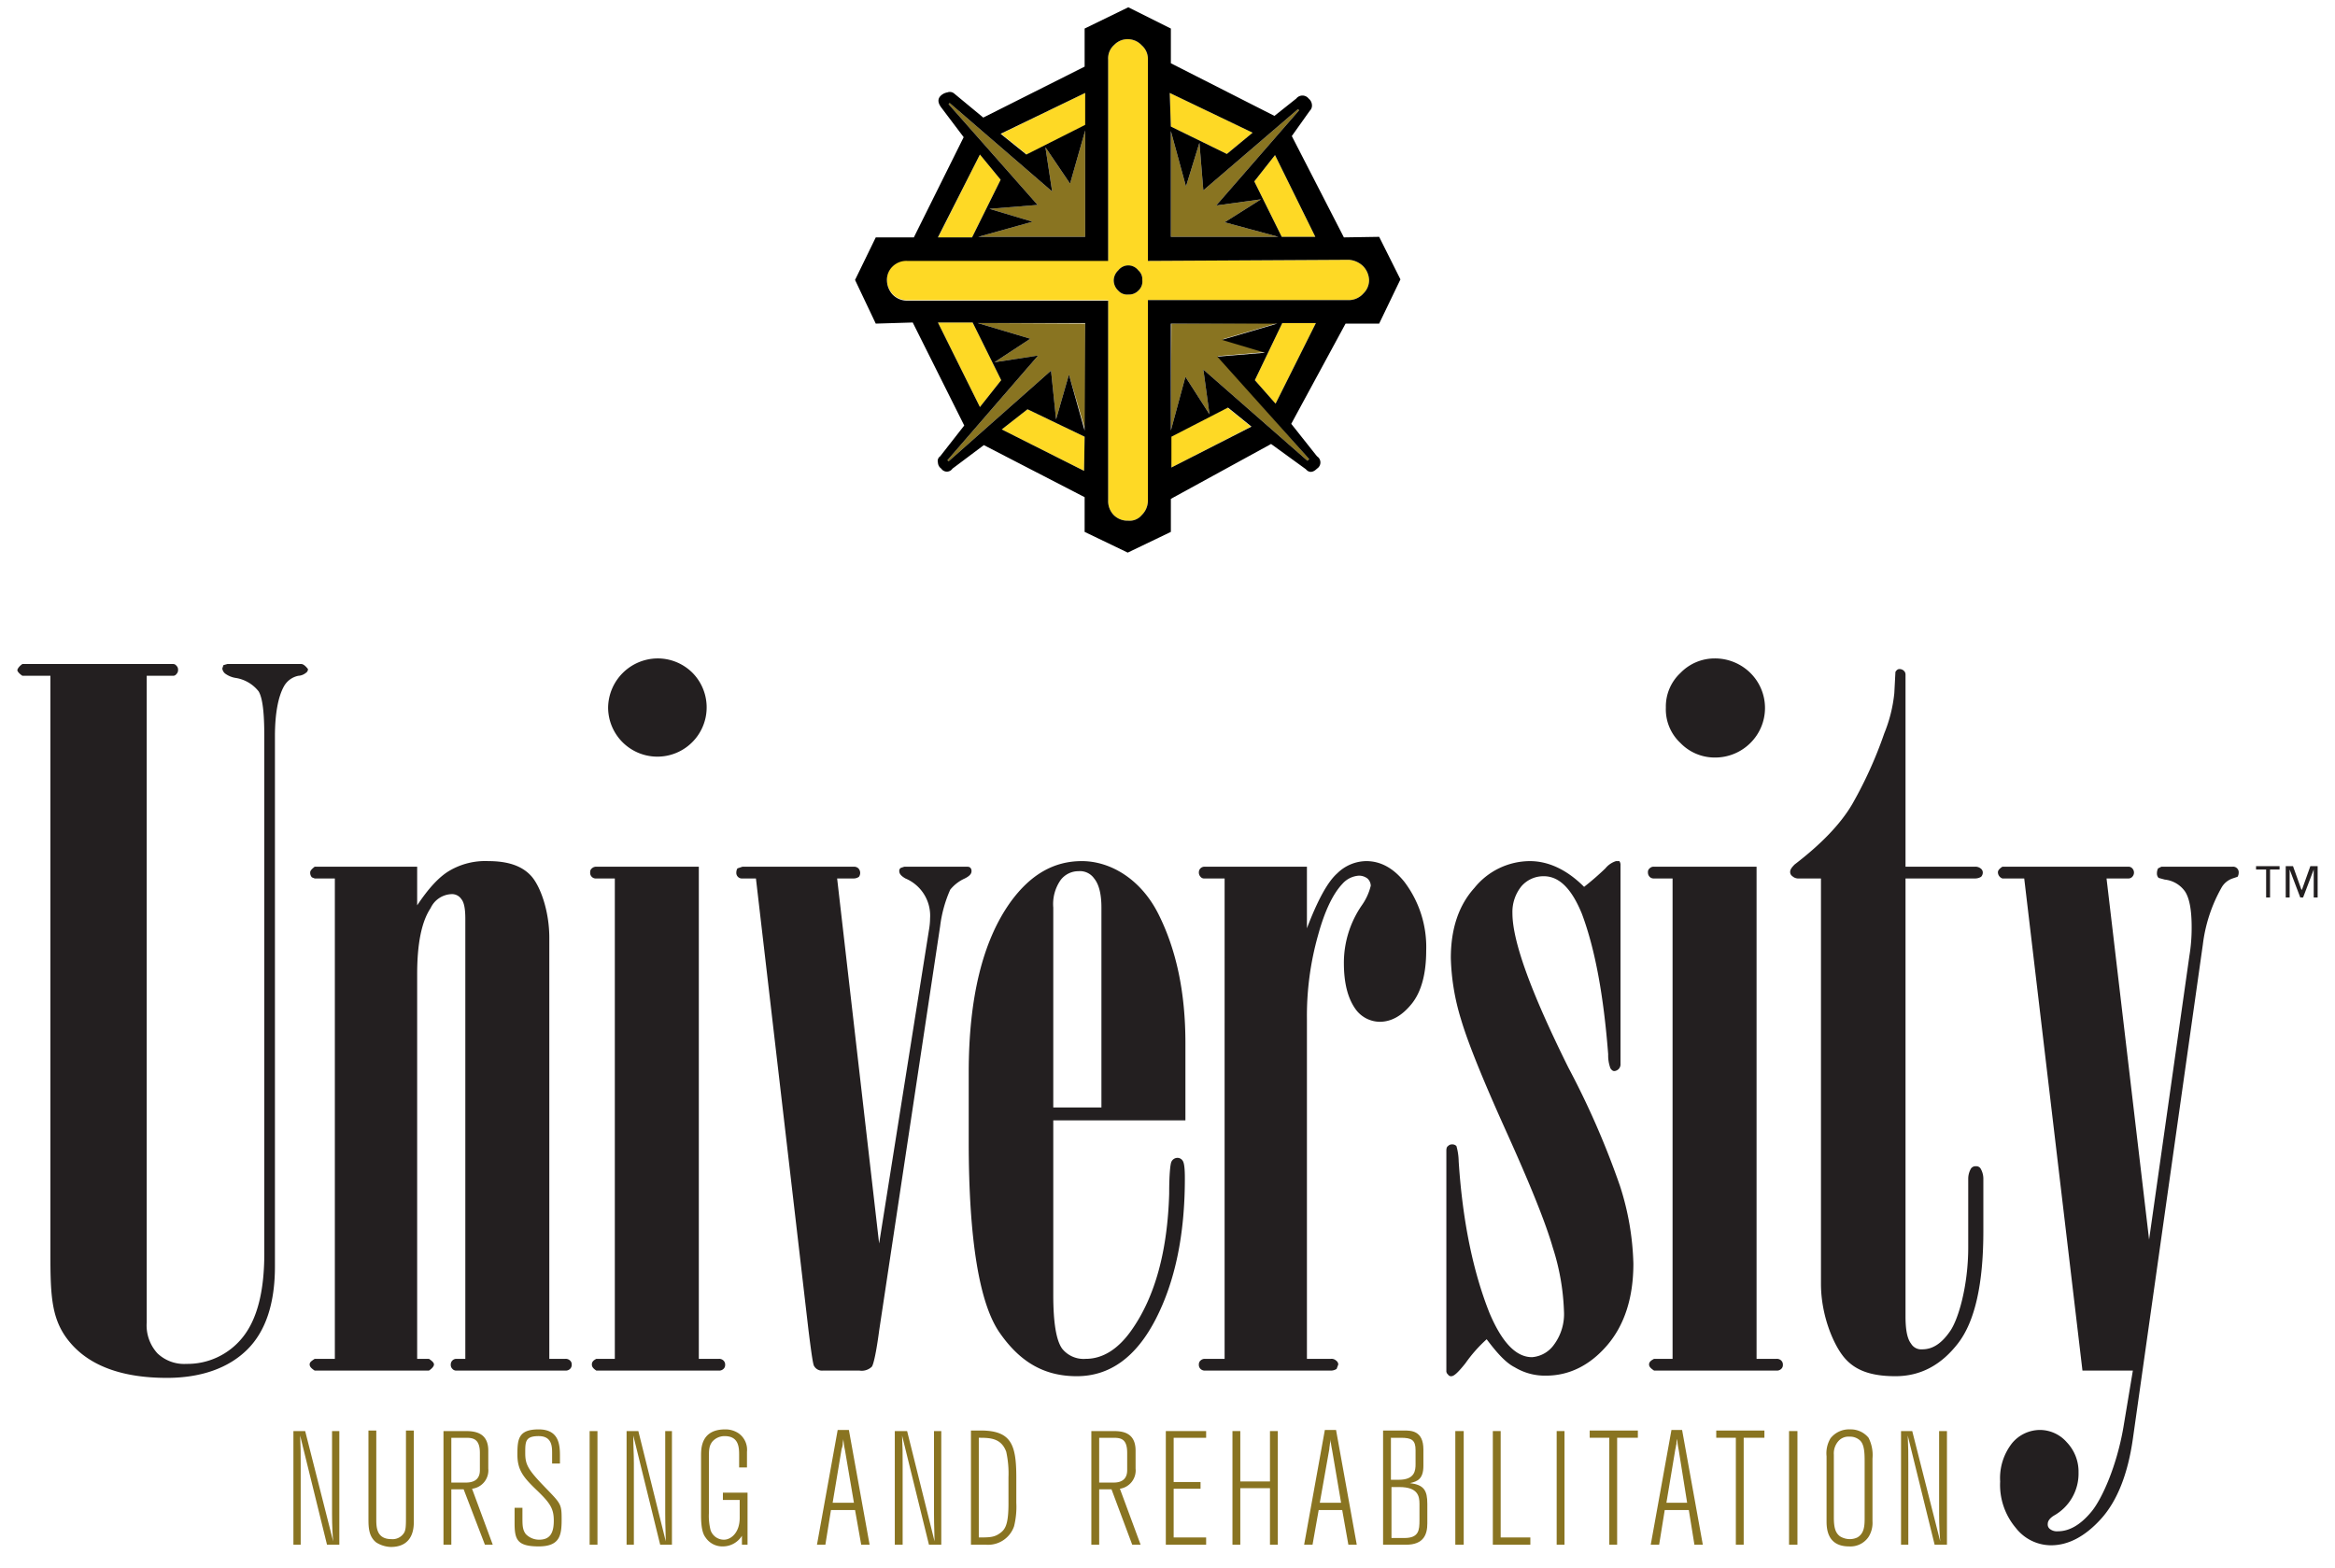
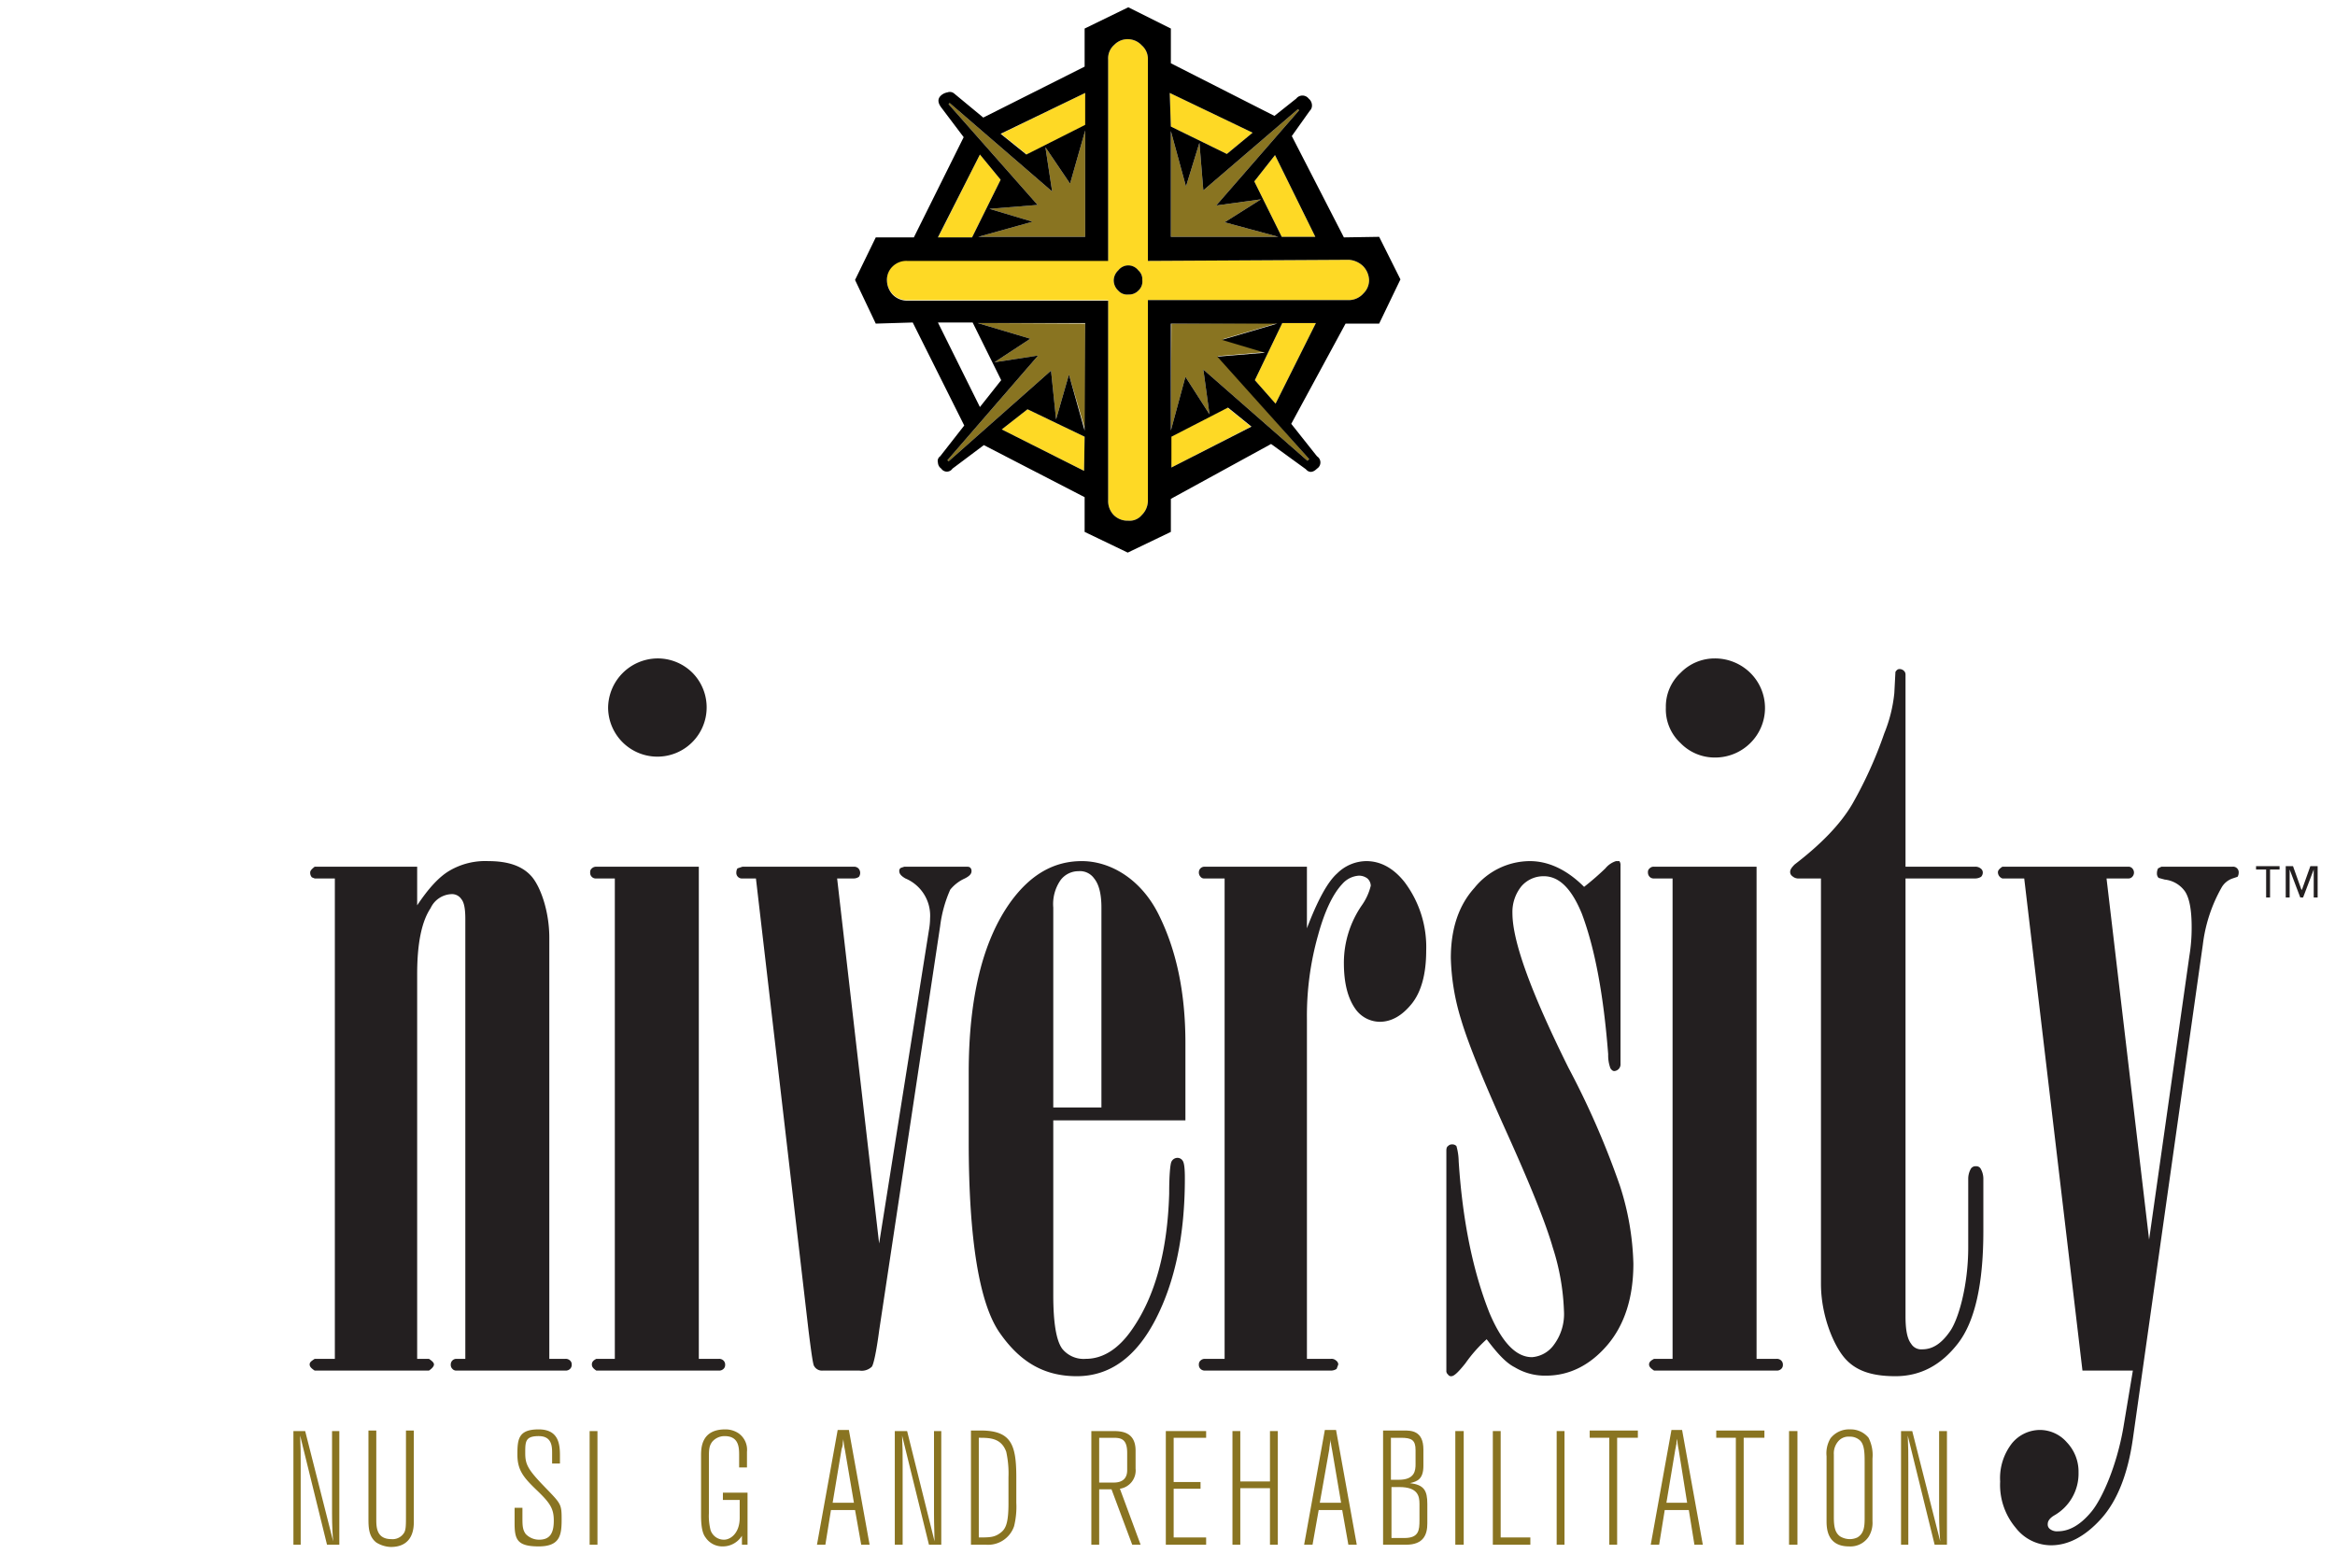
<svg xmlns="http://www.w3.org/2000/svg" viewBox="0 0 417 280.1">
  <title>University_logo</title>
  <path d="M407.1,155.3h-1.7v5h-.7v-5h-1.8v-.6h4.2Zm6.8,5h-.7v-5h0l-1.9,5h-.5l-1.9-5h0v5h-.7v-5.6h1.3l1.5,4.2h.1l1.5-4.2h1.3Z" style="fill:#231f20" />
-   <path d="M9,120.7H4c-.6-.4-.9-.8-.9-1s.3-.7.9-1.1H30.9a.7.7,0,0,1,.6.3.9.9,0,0,1,.3.7,1,1,0,0,1-.3.8.7.7,0,0,1-.6.3H26.2V236.2a7.4,7.4,0,0,0,1.9,5.5,6.9,6.9,0,0,0,5.2,1.9,12.6,12.6,0,0,0,10-4.7q3.9-4.8,3.9-15V131.5c0-4.2-.3-6.8-1-8a6.5,6.5,0,0,0-4-2.4,4.3,4.3,0,0,1-2-.8,1.4,1.4,0,0,1-.5-.9l.2-.6.7-.2H53.8q.5,0,1.2.9a.8.8,0,0,1-.4.7,2.3,2.3,0,0,1-1.3.5,3.8,3.8,0,0,0-2.6,1.9c-1,1.8-1.6,4.8-1.6,8.9v94.7c0,6.5-1.6,11.5-4.9,14.8s-8.2,5.1-14.4,5.1c-7.9,0-13.6-2.1-17.1-6.1S9,231.8,9,223.9Z" style="fill:#231f20" />
  <path d="M59.8,156.9H56.2l-.5-.2a1.2,1.2,0,0,1-.3-.9c0-.3.3-.6.8-1H74.5v6.9c2-3,3.9-5.1,5.8-6.2a12.6,12.6,0,0,1,6.9-1.7c3.6,0,6.1.9,7.7,2.7s3.2,6.2,3.2,11v75.2H101a1.1,1.1,0,0,1,.8.3.9.9,0,0,1,.3.7,1,1,0,0,1-.3.8,1.1,1.1,0,0,1-.8.3H81.5a.9.9,0,0,1-.7-.3,1,1,0,0,1-.3-.8,1,1,0,0,1,1-1h1.6V164.1c0-1.7-.2-2.9-.7-3.5a2,2,0,0,0-1.8-.9,4.3,4.3,0,0,0-3.7,2.5c-1.6,2.4-2.4,6.3-2.4,11.8v68.7h2.1c.6.4.9.7.9,1s-.3.7-.9,1.1H56.2c-.6-.4-.9-.7-.9-1.1s.3-.6.9-1h3.6Z" style="fill:#231f20" />
  <path d="M109.8,156.9h-3.3a1,1,0,0,1-1.1-1.1.8.8,0,0,1,.3-.7,1.1,1.1,0,0,1,.8-.3h18.3v87.9h3.6a1.1,1.1,0,0,1,.8.3,1,1,0,0,1,.3.8.9.9,0,0,1-.3.7,1.1,1.1,0,0,1-.8.3H106.5c-.6-.4-.8-.7-.8-1.1s.2-.7.8-1h3.3Zm-1.2-30.5a8.9,8.9,0,0,1,8.7-8.8,8.8,8.8,0,0,1,6.4,2.6,8.8,8.8,0,1,1-15.1,6.2Z" style="fill:#231f20" />
  <path d="M135,156.9h-2.4a1,1,0,0,1-1.1-1.1,1.4,1.4,0,0,1,.2-.7l.9-.3h19.9a1.1,1.1,0,0,1,.8.3,1.2,1.2,0,0,1,.1,1.5,1.6,1.6,0,0,1-.9.3h-3l7.5,65.2,8.9-56a12.5,12.5,0,0,0,.2-2.1,7.2,7.2,0,0,0-4.4-7.1c-.7-.4-1.1-.8-1.1-1.3a.6.6,0,0,1,.3-.6l.6-.2h11c.4,0,.6,0,.8.2a.8.8,0,0,1,.2.6c0,.5-.4.9-1.2,1.3a7.1,7.1,0,0,0-2.6,2,22.9,22.9,0,0,0-1.8,6.5L157,237.7c-.5,3.8-1,6-1.3,6.4a2.6,2.6,0,0,1-2.2.7h-6.6a1.6,1.6,0,0,1-1.5-.8c-.2-.2-.5-2.3-1-6.3Z" style="fill:#231f20" />
  <path d="M188.1,200.1v31.2c0,4.8.5,8.1,1.6,9.6a4.9,4.9,0,0,0,4.2,1.8c3.1,0,5.9-1.8,8.3-5.3,4.1-5.9,6.3-14,6.6-24.2,0-3.4.2-5.3.4-5.7a1.2,1.2,0,0,1,1.1-.7,1.1,1.1,0,0,1,.9.5c.3.4.4,1.5.4,3.2,0,9.9-1.7,18.3-5.2,25.1s-8.2,10.2-14.1,10.2-10.2-2.6-13.8-7.8-5.5-16.6-5.5-34.1V191.6c0-13.4,2.5-23.5,7.4-30.4,3.6-5,7.8-7.4,12.8-7.4s10.5,3.1,13.7,9.5,4.8,14,4.8,23v13.8Zm8.6-2.3V162.1c0-2.3-.4-4.1-1.3-5.2a3.1,3.1,0,0,0-2.8-1.3,4,4,0,0,0-3.2,1.6,7.5,7.5,0,0,0-1.3,4.9v35.7Z" style="fill:#231f20" />
  <path d="M218.7,156.9h-3.6a.8.8,0,0,1-.7-.3,1.1,1.1,0,0,1-.3-.8,1,1,0,0,1,1-1h18.3v11c1.9-5,3.7-8.3,5.4-9.8a7.5,7.5,0,0,1,5.2-2.2c2.5,0,4.8,1.2,6.8,3.7a19.3,19.3,0,0,1,3.9,12.3c0,4.2-.9,7.4-2.6,9.5s-3.6,3.2-5.7,3.2a5.4,5.4,0,0,1-4.2-2.1c-1.5-2-2.2-4.8-2.2-8.4a18.1,18.1,0,0,1,3.2-10.3,10.2,10.2,0,0,0,1.6-3.5,1.8,1.8,0,0,0-.6-1.3,2.5,2.5,0,0,0-1.5-.5,4.3,4.3,0,0,0-3,1.5c-1.6,1.7-3.1,4.7-4.3,9.1a52.9,52.9,0,0,0-2,15v60.7h4.3a1.2,1.2,0,0,1,.9.3.9.9,0,0,1,.4.7l-.3.8a1.9,1.9,0,0,1-1,.3H215.1a1.1,1.1,0,0,1-.7-.3,1,1,0,0,1-.3-.8.9.9,0,0,1,.3-.7,1.1,1.1,0,0,1,.7-.3h3.6Z" style="fill:#231f20" />
  <path d="M265.5,239.2a25.5,25.5,0,0,0-3.8,4.3c-1.2,1.5-2,2.3-2.5,2.3a.6.6,0,0,1-.6-.3.8.8,0,0,1-.3-.7V205.5c0-.4.1-.7.3-.8a.9.9,0,0,1,.7-.3,1,1,0,0,1,.8.3,10.4,10.4,0,0,1,.4,2.7c.7,10.8,2.6,19.8,5.5,27.1,2.2,5.2,4.7,7.9,7.6,7.9a5.3,5.3,0,0,0,3.9-2.2,9.2,9.2,0,0,0,1.8-6.1,41.5,41.5,0,0,0-2-11.3c-1.3-4.5-4.1-11.4-8.3-20.7s-6.9-16-8.1-20.1a40.4,40.4,0,0,1-1.8-10.9c0-5.2,1.4-9.4,4.2-12.5a12.8,12.8,0,0,1,9.9-4.8c3.3,0,6.6,1.5,9.7,4.6a49.2,49.2,0,0,0,3.8-3.3,4,4,0,0,1,1.9-1.3h.6a1.2,1.2,0,0,1,.2.8v35.4a1.2,1.2,0,0,1-1.1,1.3c-.3,0-.5-.2-.7-.5a6.6,6.6,0,0,1-.4-2.5c-.8-10.3-2.3-18.7-4.7-25.1-1.8-4.4-4-6.7-6.8-6.7a5.2,5.2,0,0,0-4,1.8,7.3,7.3,0,0,0-1.6,4.8c0,5.1,3.4,14.3,10,27.6a148.5,148.5,0,0,1,9.2,21.1,48.9,48.9,0,0,1,2.4,13.9c0,6.1-1.6,11-4.7,14.6s-6.8,5.4-10.9,5.4a10.4,10.4,0,0,1-5.6-1.5C268.9,243.4,267.3,241.6,265.5,239.2Z" style="fill:#231f20" />
  <path d="M298.7,156.9h-3.3a1,1,0,0,1-.8-.3,1.1,1.1,0,0,1-.3-.8.8.8,0,0,1,.3-.7,1,1,0,0,1,.8-.3h18.3v87.9h3.6a1.1,1.1,0,0,1,.8.3,1,1,0,0,1,.3.8.9.9,0,0,1-.3.7,1.1,1.1,0,0,1-.8.3H295.4c-.6-.4-.9-.7-.9-1.1s.3-.7.9-1h3.3Zm-1.2-30.5a8.2,8.2,0,0,1,2.6-6.2,8.5,8.5,0,0,1,6.1-2.6,9,9,0,0,1,6.4,2.6,8.8,8.8,0,0,1,0,12.5,8.9,8.9,0,0,1-6.3,2.6,8.5,8.5,0,0,1-6.2-2.6A8.2,8.2,0,0,1,297.5,126.4Z" style="fill:#231f20" />
  <path d="M325.2,156.9h-3.9a1.6,1.6,0,0,1-1.2-.4.9.9,0,0,1-.4-.8c0-.4.3-.8.8-1.3,4.7-3.6,8.2-7.2,10.3-10.8a74.2,74.2,0,0,0,5.7-12.6,25.8,25.8,0,0,0,1.8-7.2l.2-3.8c.2-.3.4-.5.7-.5a1.1,1.1,0,0,1,.8.3.9.9,0,0,1,.3.7v34.3h12.4a1.5,1.5,0,0,1,1,.3.9.9,0,0,1,.4.7,1.1,1.1,0,0,1-.3.8,2,2,0,0,1-1.1.3H340.3v78.2c0,2.4.3,4,1,4.9a2.1,2.1,0,0,0,2,1c1.9,0,3.5-1.1,5-3.3s3.2-8.2,3.2-14.9V210.6a3.6,3.6,0,0,1,.5-1.9,1,1,0,0,1,.9-.4.9.9,0,0,1,.8.4,3.6,3.6,0,0,1,.5,1.9v9.3c0,9.4-1.5,16.1-4.5,20s-6.7,5.9-11.2,5.9-7.3-1.1-9.2-3.4-4.1-7.5-4.1-13.1Z" style="fill:#231f20" />
  <path d="M361.5,156.9h-3.9a1.2,1.2,0,0,1-.8-1.1c0-.3.2-.6.8-1h22.5a.9.9,0,0,1,.7.3,1.1,1.1,0,0,1,.3.7,1.1,1.1,0,0,1-.3.8.9.9,0,0,1-.7.3h-3.9l7.6,64.5,7.2-50.7a30.8,30.8,0,0,0,.4-5.1c0-3.1-.4-5.2-1.2-6.4a5.1,5.1,0,0,0-3.6-2.1l-1.1-.3a1.1,1.1,0,0,1-.3-.8,2,2,0,0,1,.2-.9l.6-.3h12.7a1,1,0,0,1,1.1,1.1,1.4,1.4,0,0,1-.2.7l-.9.3a3.6,3.6,0,0,0-2,1.7,27.3,27.3,0,0,0-3.3,10.1L380.9,257c-.9,6.3-2.8,11.1-5.7,14.3s-5.9,4.7-8.9,4.7a8,8,0,0,1-6.3-3.1,11.9,11.9,0,0,1-2.8-8.3,10.1,10.1,0,0,1,2.1-6.8,6.5,6.5,0,0,1,5-2.4,6.4,6.4,0,0,1,4.8,2.2,7.6,7.6,0,0,1,2.1,5.4,8.6,8.6,0,0,1-4.4,7.7c-.8.5-1.1,1-1.1,1.5a1,1,0,0,0,.4.9,2,2,0,0,0,1.4.4c2.1,0,4.1-1.2,6-3.5s4.5-8.1,5.7-15l1.7-10.2h-9Z" style="fill:#231f20" />
  <path d="M60.6,255.6v20.3H58.4l-4.8-19.5c.1,2.4.1,3,.1,5v14.5H52.4V255.6h2.1l5,19.7c-.1-1.1-.2-2.8-.2-4.9V255.6Z" style="fill:#897421" />
  <path d="M65.8,255.5h1.4v15.8c0,1.4,0,3.6,2.7,3.6A2.4,2.4,0,0,0,72,274c.5-.6.5-1.3.5-3.5v-15h1.4v16.3c0,.9,0,4.5-4.1,4.5a5.2,5.2,0,0,1-2.6-.8c-1.4-1.1-1.4-2.8-1.4-4.4Z" style="fill:#897421" />
-   <path d="M79.2,255.6h3.9c1.6,0,4.1.2,4.1,3.5v3.2a3.3,3.3,0,0,1-2.9,3.6l3.7,10H86.6L82.8,266H80.6v9.9H79.2Zm1.4,1.2v8h2.6c1.6,0,2.5-.7,2.5-2.2v-3.1c0-2.4-1.1-2.7-2.4-2.7Z" style="fill:#897421" />
  <path d="M93.3,270.9c0,1.5,0,2.3.6,3.1a3.3,3.3,0,0,0,2.4,1c2,0,2.6-1.3,2.6-3.4s-.6-3.1-3-5.4-3.5-3.6-3.5-6.4.2-4.5,3.8-4.5S100,258,100,260v1.4H98.6v-1.8c0-1.2,0-3.1-2.4-3.1s-2.4,1-2.4,3,.4,2.9,3.4,6,3.1,3.1,3.1,5.9-.3,4.8-4.1,4.8-4.3-1.2-4.3-4.1v-2.8h1.4Z" style="fill:#897421" />
  <path d="M106.7,255.6v20.3h-1.4V255.6Z" style="fill:#897421" />
-   <path d="M120,255.6v20.3h-2.1l-4.8-19.5c0,2.4.1,3,.1,5v14.5h-1.3V255.6H114l4.9,19.7c0-1.1-.1-2.8-.1-4.9V255.6Z" style="fill:#897421" />
  <path d="M125.2,260c0-1.3,0-4.7,4.3-4.7a4.2,4.2,0,0,1,2.4.7,3.6,3.6,0,0,1,1.5,3.3v2.8H132V260c0-1.4,0-3.5-2.6-3.5a2.9,2.9,0,0,0-2.2,1c-.6.8-.6,1.5-.6,3.1v9.7a10.1,10.1,0,0,0,.3,3,2.5,2.5,0,0,0,2.4,1.7c1.2,0,2.8-1.2,2.8-3.9v-3.2h-3v-1.3h4.4v9.3h-1v-1.6a4,4,0,0,1-3.4,1.9,3.6,3.6,0,0,1-3.1-1.6c-.3-.4-.8-1.2-.8-3.9Z" style="fill:#897421" />
  <path d="M151.6,255.4l3.7,20.5h-1.5l-1.1-6.2h-4.3l-1,6.2h-1.5l3.7-20.5Zm-.7,3.6a17.8,17.8,0,0,1-.3-2c0,.3-.1.6-.1.9s-.1.6-.2.9l-1.6,9.6h3.8Z" style="fill:#897421" />
  <path d="M168.1,255.6v20.3h-2.2l-4.8-19.5c.1,2.4.1,3,.1,5v14.5h-1.4V255.6H162l4.9,19.7c0-1.1-.1-2.8-.1-4.9V255.6Z" style="fill:#897421" />
  <path d="M173.4,255.5h1.7c5.5,0,6.4,2.5,6.4,8.4v4.5a14.5,14.5,0,0,1-.4,4.2,4.9,4.9,0,0,1-5,3.3h-2.7Zm6.7,8.4a18.1,18.1,0,0,0-.4-4.6c-.9-2.5-3-2.5-4.9-2.5v17.8c1.8,0,2.7,0,3.7-.7s1.6-1.5,1.6-5.4Z" style="fill:#897421" />
  <path d="M194.9,255.6h3.9c1.6,0,4,.2,4,3.5v3.2a3.3,3.3,0,0,1-2.8,3.6l3.7,10h-1.5l-3.7-9.9h-2.2v9.9h-1.4Zm1.4,1.2v8h2.6c1.5,0,2.4-.7,2.4-2.2v-3.1c0-2.4-1-2.7-2.4-2.7Z" style="fill:#897421" />
  <path d="M208.2,255.6h7.2v1.2h-5.8v7.9h4.8v1.2h-4.8v8.7h5.8v1.3h-7.2Z" style="fill:#897421" />
  <path d="M221.5,255.6v9h5.3v-9h1.4v20.3h-1.4V265.8h-5.3v10.1h-1.4V255.6Z" style="fill:#897421" />
  <path d="M238.6,255.4l3.7,20.5h-1.5l-1.1-6.2h-4.2l-1.1,6.2h-1.5l3.7-20.5Zm-.7,3.6a17.8,17.8,0,0,1-.3-2,2.8,2.8,0,0,1-.1.9c0,.2-.1.6-.1.9l-1.7,9.6h3.8Z" style="fill:#897421" />
  <path d="M247,255.5h3.7c1.3,0,3.5,0,3.5,3.4v2.9c0,2.4-1.1,2.8-2.4,3.1,2.5.3,3.1,1.3,3.1,3.7v3.5c0,1.9-.6,3.8-3.8,3.8H247Zm1.4,1.3v7.5h1.4c2.9,0,3-1.7,3-2.8V259c0-1.8-.7-2.2-2.6-2.2Zm.1,8.8v9.1h2.3c2.6,0,2.7-1.4,2.7-3.2v-2.9c0-1.4-.3-3-3.6-3Z" style="fill:#897421" />
  <path d="M261.4,255.6v20.3h-1.5V255.6Z" style="fill:#897421" />
  <path d="M266.6,255.6H268v19h5.3v1.3h-6.7Z" style="fill:#897421" />
  <path d="M279.4,255.6v20.3H278V255.6Z" style="fill:#897421" />
  <path d="M292.5,255.5v1.3h-3.7v19.1h-1.4V256.8h-3.5v-1.3Z" style="fill:#897421" />
  <path d="M300.4,255.4l3.7,20.5h-1.5l-1-6.2h-4.3l-1,6.2h-1.5l3.7-20.5Zm-.6,3.6a17.8,17.8,0,0,1-.3-2,2.8,2.8,0,0,0-.1.9c-.1.2-.1.6-.2.9l-1.6,9.6h3.7Z" style="fill:#897421" />
  <path d="M315.1,255.5v1.3h-3.7v19.1H310V256.8h-3.5v-1.3Z" style="fill:#897421" />
  <path d="M321,255.6v20.3h-1.5V255.6Z" style="fill:#897421" />
  <path d="M326.2,260.1a5.2,5.2,0,0,1,.7-3.2,4.2,4.2,0,0,1,3.5-1.6,4.1,4.1,0,0,1,3.3,1.5,6.8,6.8,0,0,1,.7,3.7v11.2a4.7,4.7,0,0,1-.7,2.8,3.9,3.9,0,0,1-3.5,1.7c-4,0-4-3.4-4-4.6Zm6.8,1.2c0-1.6,0-3.2-.8-4a2.6,2.6,0,0,0-1.9-.7,2.4,2.4,0,0,0-1.9.7,3.3,3.3,0,0,0-.9,2.5V271c0,1.9.3,2.8,1.1,3.4a3.4,3.4,0,0,0,1.7.5,3.2,3.2,0,0,0,1.4-.3c1.2-.7,1.3-2,1.3-3.4Z" style="fill:#897421" />
  <path d="M347.7,255.6v20.3h-2.2l-4.8-19.5c.1,2.4.1,3,.1,5v14.5h-1.3V255.6h2l5,19.7c-.1-1.1-.2-2.8-.2-4.9V255.6Z" style="fill:#897421" />
  <polygon points="178.7 32.1 175 27.6 167.5 42.5 173.6 42.4 178.7 32.1" style="fill:#fed925" />
  <polygon points="176.7 37.3 184.4 39.6 174.7 42.3 193.8 42.3 193.8 23.3 191.1 32.8 186.7 26.3 187.9 34.2 169.6 18.4 169.4 18.6 185.3 36.6 176.7 37.3" style="fill:#897421" />
-   <polygon points="178.8 67.9 173.7 57.6 167.5 57.6 175 72.7 178.8 67.9" style="fill:#fed925" />
  <polygon points="224 32.4 228.9 42.3 234.9 42.3 227.7 27.7 224 32.4" style="fill:#fed925" />
  <polygon points="193.9 22.3 193.8 16.6 178.8 23.9 183.4 27.6 193.9 22.3" style="fill:#fed925" />
  <polygon points="178.9 76.7 193.6 84.1 193.7 78 183.5 73.1 178.9 76.7" style="fill:#fed925" />
  <polygon points="214.2 25.5 211.8 33.3 209.1 23.4 209.1 42.3 228.3 42.3 218.7 39.7 225.2 35.6 217.2 36.7 232 19.7 231.8 19.5 214.9 34 214.2 25.5" style="fill:#897421" />
  <polygon points="219.1 27.5 223.7 23.7 208.9 16.6 209.1 22.6 219.1 27.5" style="fill:#fed925" />
  <polygon points="184 60.5 177.6 64.7 185.4 63.5 169.2 82.2 169.4 82.4 187.7 66.2 188.6 74.9 190.9 66.9 193.8 76.8 193.8 57.8 174.6 57.7 184 60.5" style="fill:#897421" />
  <path d="M240.9,46.4l-35.9.2v-36a3.2,3.2,0,0,0-1.1-2.5A3.4,3.4,0,0,0,201.5,7,3.3,3.3,0,0,0,199,8a3.2,3.2,0,0,0-1.1,2.5v36H162a3.5,3.5,0,0,0-2.6,1,3.3,3.3,0,0,0-1,2.6,3.8,3.8,0,0,0,1,2.4,3.6,3.6,0,0,0,2.6,1.1h35.9V89.4a3.6,3.6,0,0,0,1,2.6,3.5,3.5,0,0,0,2.6,1,2.8,2.8,0,0,0,2.4-1,3.6,3.6,0,0,0,1.1-2.5V53.6h36a3.5,3.5,0,0,0,2.5-1.2,3.3,3.3,0,0,0,1-2.4,3.8,3.8,0,0,0-1.1-2.5A4.1,4.1,0,0,0,240.9,46.4Zm-37.6,5.5a2.3,2.3,0,0,1-1.8.7,2.1,2.1,0,0,1-1.8-.7,2.5,2.5,0,0,1-.8-1.9,2.5,2.5,0,0,1,.8-1.7,2.3,2.3,0,0,1,3.6,0A2.1,2.1,0,0,1,204,50,2.2,2.2,0,0,1,203.3,51.9Z" style="fill:#fed925" />
  <polygon points="224.1 67.9 227.8 72.1 235 57.7 229 57.7 224.1 67.9" style="fill:#fed925" />
  <polygon points="226 62.9 218.3 60.6 228.2 57.7 209.2 57.8 209.1 76.9 211.7 67.3 216 74 214.9 66 233.5 82.3 233.8 82 217.5 63.6 226 62.9" style="fill:#897421" />
  <polygon points="209.1 78 209.2 83.5 223.4 76.2 219.2 72.8 209.1 78" style="fill:#fed925" />
  <path d="M201.5,47.4a2.3,2.3,0,0,0-1.8.9,2.5,2.5,0,0,0-.8,1.7,2.5,2.5,0,0,0,.8,1.9,2.1,2.1,0,0,0,1.8.7,2.3,2.3,0,0,0,1.8-.7A2.2,2.2,0,0,0,204,50a2.1,2.1,0,0,0-.7-1.7A2.3,2.3,0,0,0,201.5,47.4Z" />
  <path d="M240,42.4l-9.3-18.1,3.2-4.5a1.3,1.3,0,0,0,.4-1,1.6,1.6,0,0,0-.6-1.2,1.4,1.4,0,0,0-2.2,0l-3.9,3.1-18.5-9.4V5.1l-7.6-3.8-7.8,3.8v6.8L175.6,21l-5.2-4.3a1.2,1.2,0,0,0-1.2-.2,2.3,2.3,0,0,0-1.2.6c-.6.6-.5,1.3.1,2.1l4,5.3-8.9,17.9h-6.8L152.7,50l3.7,7.8,6.6-.2L172.2,76l-4.3,5.5a1,1,0,0,0-.4,1.1,1.4,1.4,0,0,0,.6,1.1,1.2,1.2,0,0,0,2,0l5.6-4.2,18,9.3V95l7.7,3.7,7.7-3.7V89.1l17.9-9.8,6.2,4.5c.6.7,1.3.6,2-.1a1.3,1.3,0,0,0,0-2.2l-4.6-5.8,9.7-17.9h6l3.8-7.9-3.8-7.6Zm-5.1-.1h-6L224,32.4l3.7-4.7Zm-3.1-22.8.2.2-14.8,17,8-1.1-6.5,4.1,9.6,2.6H209.1V23.4l2.7,9.9,2.4-7.8.7,8.5Zm-8.1,4.2-4.6,3.8-10-4.9-.2-6Zm-29.9-7.1v5.7l-10.5,5.3-4.6-3.7Zm-24.4,2,.2-.2,18.3,15.8-1.2-7.9,4.4,6.5,2.7-9.5v19H174.7l9.7-2.7-7.7-2.3,8.6-.7Zm5.6,9,3.7,4.5-5.1,10.3h-6.1Zm-7.5,30h6.2l5.1,10.3L175,72.7Zm26.1,26.5-14.7-7.4,4.6-3.6L193.7,78Zm.1-7.2-2.8-10-2.3,8-.9-8.7L169.4,82.4l-.2-.2,16.2-18.7-7.8,1.2,6.4-4.2-9.4-2.8h19.2Zm15.5,6.6V78l10.1-5.2,4.2,3.4ZM233.8,82l-.3.3L214.9,66l1.1,8-4.3-6.7-2.6,9.6V57.8h19l-9.9,2.9,7.7,2.3-8.5.7Zm-6-9.9-3.7-4.2L229,57.7h6Zm15.7-19.7a3.5,3.5,0,0,1-2.5,1.2H205V89.5a3.6,3.6,0,0,1-1.1,2.5,2.8,2.8,0,0,1-2.4,1,3.5,3.5,0,0,1-2.6-1,3.6,3.6,0,0,1-1-2.6V53.7H162a3.6,3.6,0,0,1-2.6-1.1,3.8,3.8,0,0,1-1-2.4,3.3,3.3,0,0,1,1-2.6,3.5,3.5,0,0,1,2.6-1h35.9v-36A3.2,3.2,0,0,1,199,8a3.3,3.3,0,0,1,2.5-1,3.4,3.4,0,0,1,2.4,1.1,3.2,3.2,0,0,1,1.1,2.5v36l35.9-.2a4.1,4.1,0,0,1,2.5,1.1,3.8,3.8,0,0,1,1.1,2.5A3.3,3.3,0,0,1,243.5,52.4Z" />
</svg>